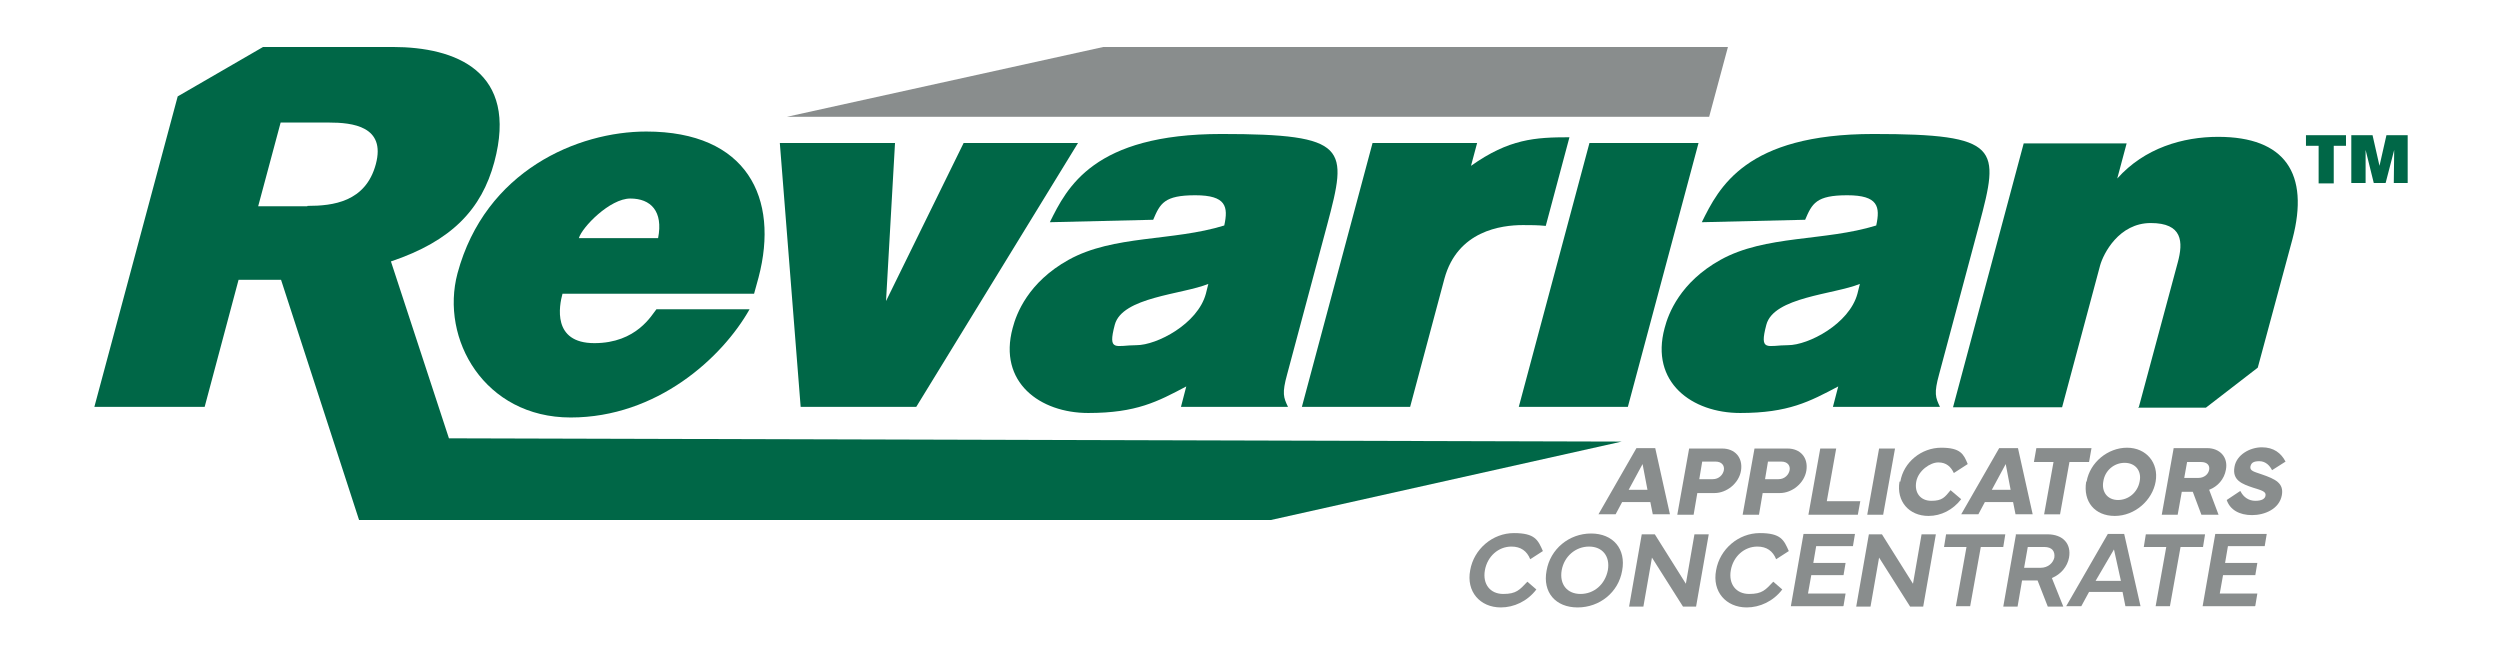
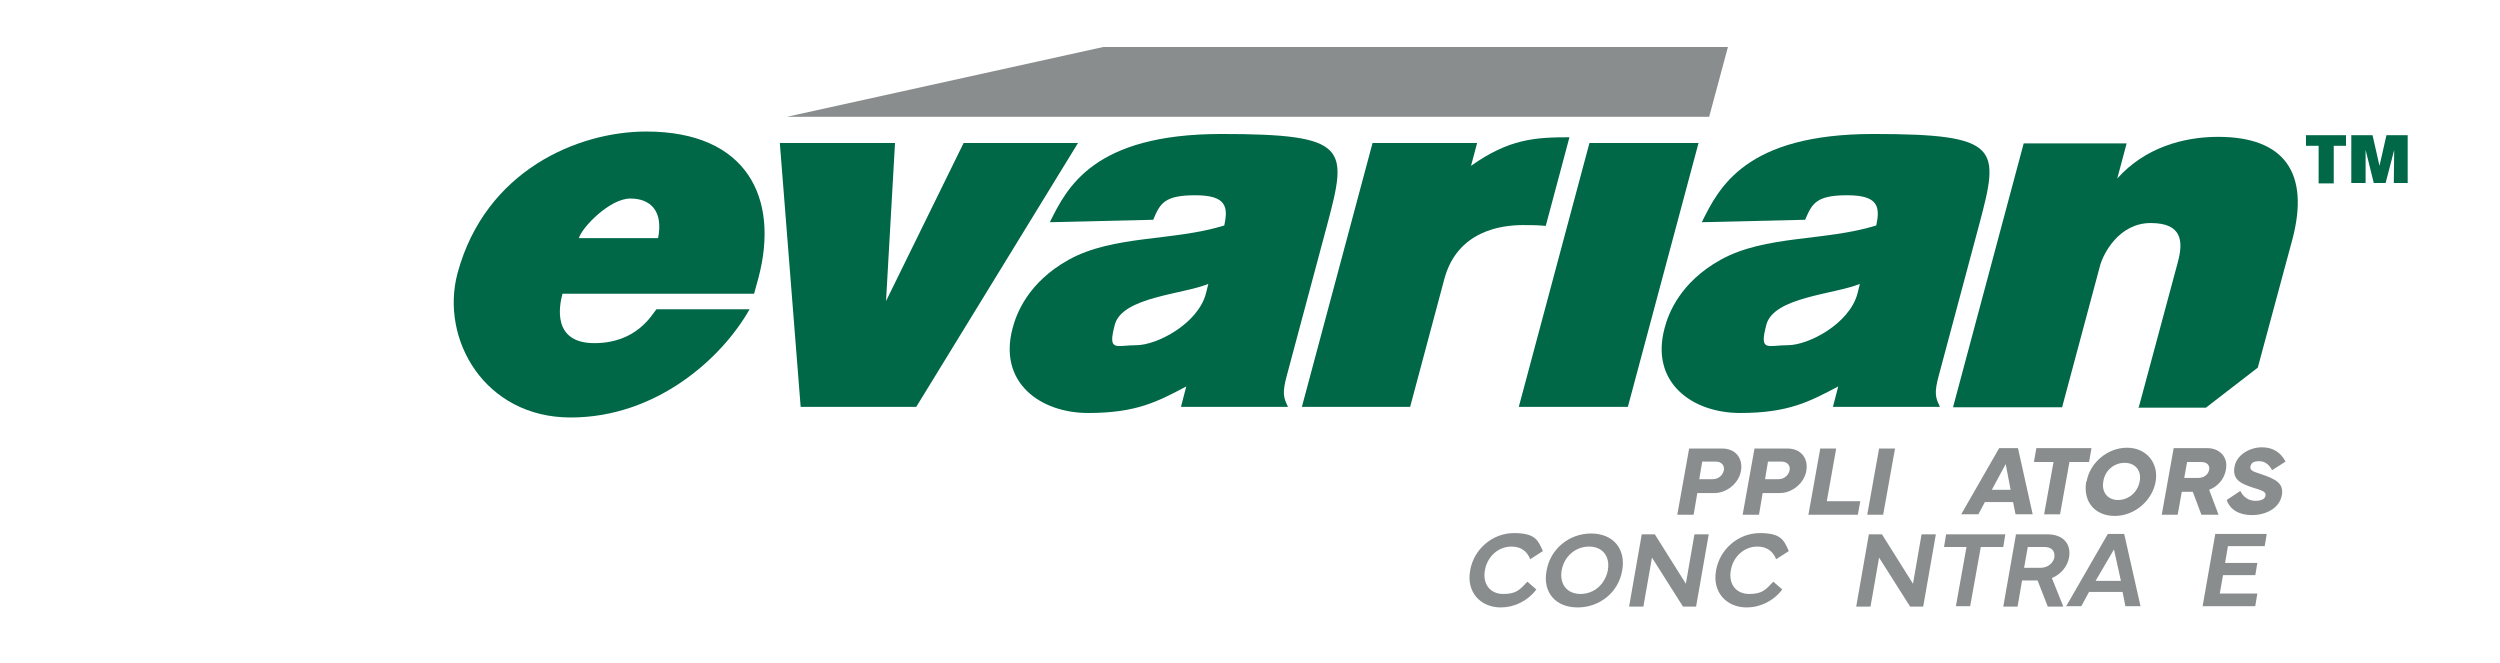
<svg xmlns="http://www.w3.org/2000/svg" id="Layer_1" version="1.1" viewBox="0 0 612 162.4">
  <defs>
    <style>
      .st0 {
        fill: #898d8d;
      }

      .st1 {
        fill: #006747;
      }
    </style>
  </defs>
  <g>
-     <path class="st1" d="M96.1,11.5c15.4,0,30.9,5.9,24.9,28.2-3.1,11.5-10.4,19.3-25.3,24.3l14.2,43.3,287.1.8-85.9,19.2H87.9l-19.1-58.8h-10.4l-8.3,31.1h-27L43.5,23.6l20.9-12.1h31.7ZM75.3,50.4c6.1,0,14.2-.9,16.7-10.2s-5.7-10.2-11.5-10.2h-11.8l-5.5,20.5h12Z" />
    <path class="st1" d="M137.7,71.9c-.8,2.9-2.6,12.1,7.8,12.1s14.1-7,15.2-8.3h22.8c-6.7,11.9-22.7,26.5-43.8,26.5s-32-19.2-27.7-35.3c6.8-25.2,29.5-34.7,46.2-34.7,24.7,0,32.6,16.3,27.5,35.7l-1.1,4h-46.7ZM161.1,58.3c1.3-6.6-1.8-9.7-6.8-9.7s-11.8,7-12.6,9.7h19.4Z" />
    <path class="st1" d="M224.3,99.6h-28.3l-5.1-64.6h28.2l-2.2,38.7,19-38.7h28l-39.6,64.6Z" />
    <path class="st1" d="M289.1,99.6l1.3-5c-7,3.7-12.2,6.5-24,6.5s-22.1-7.5-18.5-20.8c.9-3.5,3.8-11.2,13.7-16.7,11-6.1,25.5-4.5,38.1-8.4,1-4.6.5-7.4-7.1-7.4s-8.6,2-10.3,6c0,0-21.7.5-25.3.6,4.2-8.5,10.7-21.6,42-21.6s30.9,3.4,25.9,22.2l-9.8,36.6c-1.3,4.7-.9,5.7.2,8h-26.3ZM295.8,69.5c-6.4,2.6-21.1,3.2-22.9,10s.3,5,5.3,5,15-5.2,17-12.6l.6-2.4Z" />
    <path class="st1" d="M378.4,55.3c-2-.2-3.6-.2-5.6-.2-5.3,0-16,1.4-19.2,13.1l-8.4,31.4h-26.5l17.3-64.6h25.6l-1.5,5.6c9.3-6.6,15.7-7,24.1-7l-5.8,21.7Z" />
    <path class="st1" d="M371.8,99.6l17.3-64.6h26.7l-17.3,64.6h-26.7Z" />
    <path class="st1" d="M448.7,99.6l1.3-5c-7,3.7-12.2,6.5-24,6.5s-22.1-7.5-18.5-20.8c.9-3.5,3.8-11.2,13.7-16.7,11-6.1,25.5-4.5,38.1-8.4,1-4.6.5-7.4-7.1-7.4s-8.6,2-10.3,6c0,0-21.7.5-25.3.6,4.2-8.5,10.7-21.6,42-21.6s30.9,3.4,25.9,22.2l-9.8,36.6c-1.3,4.7-.9,5.7.2,8h-26.3ZM455.3,69.5c-6.4,2.6-21.1,3.2-22.9,10s.3,5,5.3,5,15-5.2,17-12.6l.6-2.4Z" />
    <path class="st1" d="M523.6,99.6l9.5-35.3c1.4-5.1,1.2-9.7-6.6-9.7s-11.6,7.5-12.4,10.4l-9.3,34.7h-26.7l17.3-64.6h25.2l-2.3,8.6c6.7-7.5,16.1-10.2,24.7-10.2,16.4,0,22.4,9,18.2,25l-8.5,31.5-12.7,9.8h-16.6Z" />
    <path class="st1" d="M571.3,35.7v9.2h-3.7v-9.2h-3.1v-2.6h9.8v2.6h-3ZM586,44.8c0-.7.1-8.1.1-8.1l-2.1,8.1h-2.9l-2-8.1s0,7.4,0,8.1h-3.5v-11.7h5.2l1.7,7.5,1.7-7.5h5.2v11.7h-3.5Z" />
  </g>
  <polygon class="st0" points="192.6 28.6 270.1 11.5 423 11.5 418.4 28.6 192.6 28.6" />
  <g>
-     <path class="st0" d="M400.5,109.7h4.7l3.6,16.2h-4.2l-.6-3h-6.9l-1.6,3h-4.2l9.3-16.2ZM398.7,119.9h4.6l-1.2-6.3-3.4,6.3Z" />
    <path class="st0" d="M410.6,126l2.9-16.2h8.1c3.1,0,5.1,2.2,4.6,5.4-.5,3.1-3.5,5.5-6.5,5.5h-4.2l-.9,5.3h-3.9ZM416,117.3h3.3c1.5,0,2.5-1.1,2.7-2.2.2-1.1-.5-2.1-2-2.1h-3.3l-.7,4.2Z" />
    <path class="st0" d="M426.6,126l2.9-16.2h8.1c3.1,0,5.1,2.2,4.6,5.4-.5,3.1-3.5,5.5-6.5,5.5h-4.2l-.9,5.3h-3.9ZM432.1,117.3h3.3c1.5,0,2.5-1.1,2.7-2.2.2-1.1-.5-2.1-2-2.1h-3.3l-.7,4.2Z" />
    <path class="st0" d="M454.9,126h-12.2l2.9-16.2h3.9l-2.3,12.9h8.2l-.6,3.3Z" />
    <path class="st0" d="M461,126h-3.9l2.9-16.2h3.9l-2.9,16.2Z" />
-     <path class="st0" d="M465.2,117.9c.8-4.8,5.2-8.3,10-8.3s5.5,1.6,6.5,4l-3.4,2.2c-.7-1.5-1.8-2.6-3.8-2.6s-4.9,2-5.4,4.7c-.5,2.7,1,4.7,3.7,4.7s3.3-.9,4.7-2.6l2.6,2.2c-2,2.6-4.9,4.1-8,4.1-4.8,0-7.9-3.6-7.1-8.4Z" />
    <path class="st0" d="M489.3,109.7h4.7l3.6,16.2h-4.2l-.6-3h-6.9l-1.6,3h-4.2l9.3-16.2ZM487.6,119.9h4.6l-1.2-6.3-3.4,6.3Z" />
    <path class="st0" d="M498.5,109.7h13.5l-.6,3.4h-4.8l-2.3,12.8h-3.9l2.3-12.8h-4.8l.6-3.4Z" />
    <path class="st0" d="M510.8,117.9c.8-4.7,5.2-8.3,9.9-8.3s7.8,3.7,7,8.3c-.8,4.6-5.1,8.4-10,8.4s-7.8-3.5-7-8.4ZM518.5,122.4c2.5,0,4.8-1.8,5.3-4.6.5-2.6-1.1-4.5-3.7-4.5s-4.8,1.9-5.2,4.5c-.5,2.6,1,4.6,3.6,4.6Z" />
    <path class="st0" d="M532.1,109.7h8.2c3.1,0,5.2,2.2,4.6,5.3-.4,2.3-2,4.1-4.1,4.9l2.3,6.1h-4.2l-2.1-5.6h-2.7l-1,5.6h-3.9l2.9-16.2ZM538.1,117c1.5,0,2.5-.9,2.7-2,.2-1.1-.5-1.9-2-1.9h-3.4l-.7,3.9h3.4Z" />
    <path class="st0" d="M548.5,120.3c.7,1.4,2,2.3,3.6,2.3s2.4-.5,2.5-1.3c.2-1-1.1-1.3-3-1.9-2.7-.9-5.2-1.8-4.6-5.1.5-3,3.8-4.8,6.7-4.8s4.7,1.4,5.8,3.5l-3.3,2.1c-.5-1-1.5-2.2-3.1-2.2s-2,.5-2.2,1.3c-.2,1.1,1,1.3,2.7,1.9,3.5,1.2,5.5,2.2,5,5.1-.6,3.4-4.2,4.9-7.3,4.9s-5.4-1.3-6.2-3.7l3.3-2.2Z" />
  </g>
  <g>
    <path class="st0" d="M359.9,139.6c.9-5.2,5.5-9.1,10.7-9.1s5.9,1.7,7.1,4.4l-3.1,2c-.8-2-2.3-3.1-4.6-3.1-3.2,0-5.9,2.4-6.5,5.8-.6,3.4,1.3,5.8,4.5,5.8s4-1,5.9-3l2.2,1.9c-2.2,2.9-5.5,4.4-8.7,4.4-5.1,0-8.5-3.9-7.5-9.1Z" />
    <path class="st0" d="M378.6,139.7c.9-5.3,5.5-9.1,10.9-9.1s8.6,3.8,7.6,9.1c-.9,5.3-5.5,9-10.9,9s-8.6-3.7-7.6-9ZM386.9,145.4c3.3,0,6-2.3,6.7-5.8.6-3.4-1.3-5.8-4.6-5.8s-6.1,2.4-6.7,5.8c-.6,3.5,1.4,5.8,4.6,5.8Z" />
    <path class="st0" d="M401.9,130.8h3.2l7.6,12.1,2.1-12.1h3.5l-3.1,17.7h-3.2l-7.6-12-2.1,12h-3.5l3.1-17.7Z" />
    <path class="st0" d="M420.1,139.6c.9-5.2,5.5-9.1,10.7-9.1s5.9,1.7,7.1,4.4l-3.1,2c-.8-2-2.3-3.1-4.6-3.1-3.2,0-5.9,2.4-6.5,5.8-.6,3.4,1.3,5.8,4.5,5.8s4-1,5.9-3l2.2,1.9c-2.2,2.9-5.5,4.4-8.7,4.4-5.1,0-8.5-3.9-7.5-9.1Z" />
-     <path class="st0" d="M451.2,148.4h-12.8l3.1-17.7h12.6l-.5,3h-9l-.7,4.1h7.9l-.5,3h-7.9l-.8,4.5h9.2l-.5,3Z" />
    <path class="st0" d="M457.5,130.8h3.2l7.6,12.1,2.1-12.1h3.5l-3.1,17.7h-3.2l-7.6-12-2.1,12h-3.5l3.1-17.7Z" />
    <path class="st0" d="M476.4,130.8h14.5l-.5,3.1h-5.5l-2.6,14.5h-3.5l2.6-14.5h-5.5l.5-3.1Z" />
    <path class="st0" d="M493.4,130.8h7.8c3.8,0,5.9,2.3,5.3,5.7-.4,2.2-2,4.1-4.2,5l2.8,7h-3.8l-2.5-6.4h-3.8l-1.1,6.4h-3.5l3.1-17.6ZM495.5,139h4c1.9,0,3.1-1.2,3.4-2.5.2-1.5-.5-2.6-2.5-2.6h-4l-.9,5.1Z" />
    <path class="st0" d="M505.8,148.4l10.2-17.7h4l4,17.7h-3.7l-.7-3.5h-8.2l-1.9,3.5h-3.7ZM519.2,142.2l-1.7-7.7-4.5,7.7h6.2Z" />
-     <path class="st0" d="M525.3,130.8h14.5l-.5,3.1h-5.5l-2.6,14.5h-3.5l2.6-14.5h-5.5l.5-3.1Z" />
    <path class="st0" d="M552,148.4h-12.8l3.1-17.7h12.6l-.5,3h-9l-.7,4.1h7.9l-.5,3h-7.9l-.8,4.5h9.2l-.5,3Z" />
  </g>
</svg>